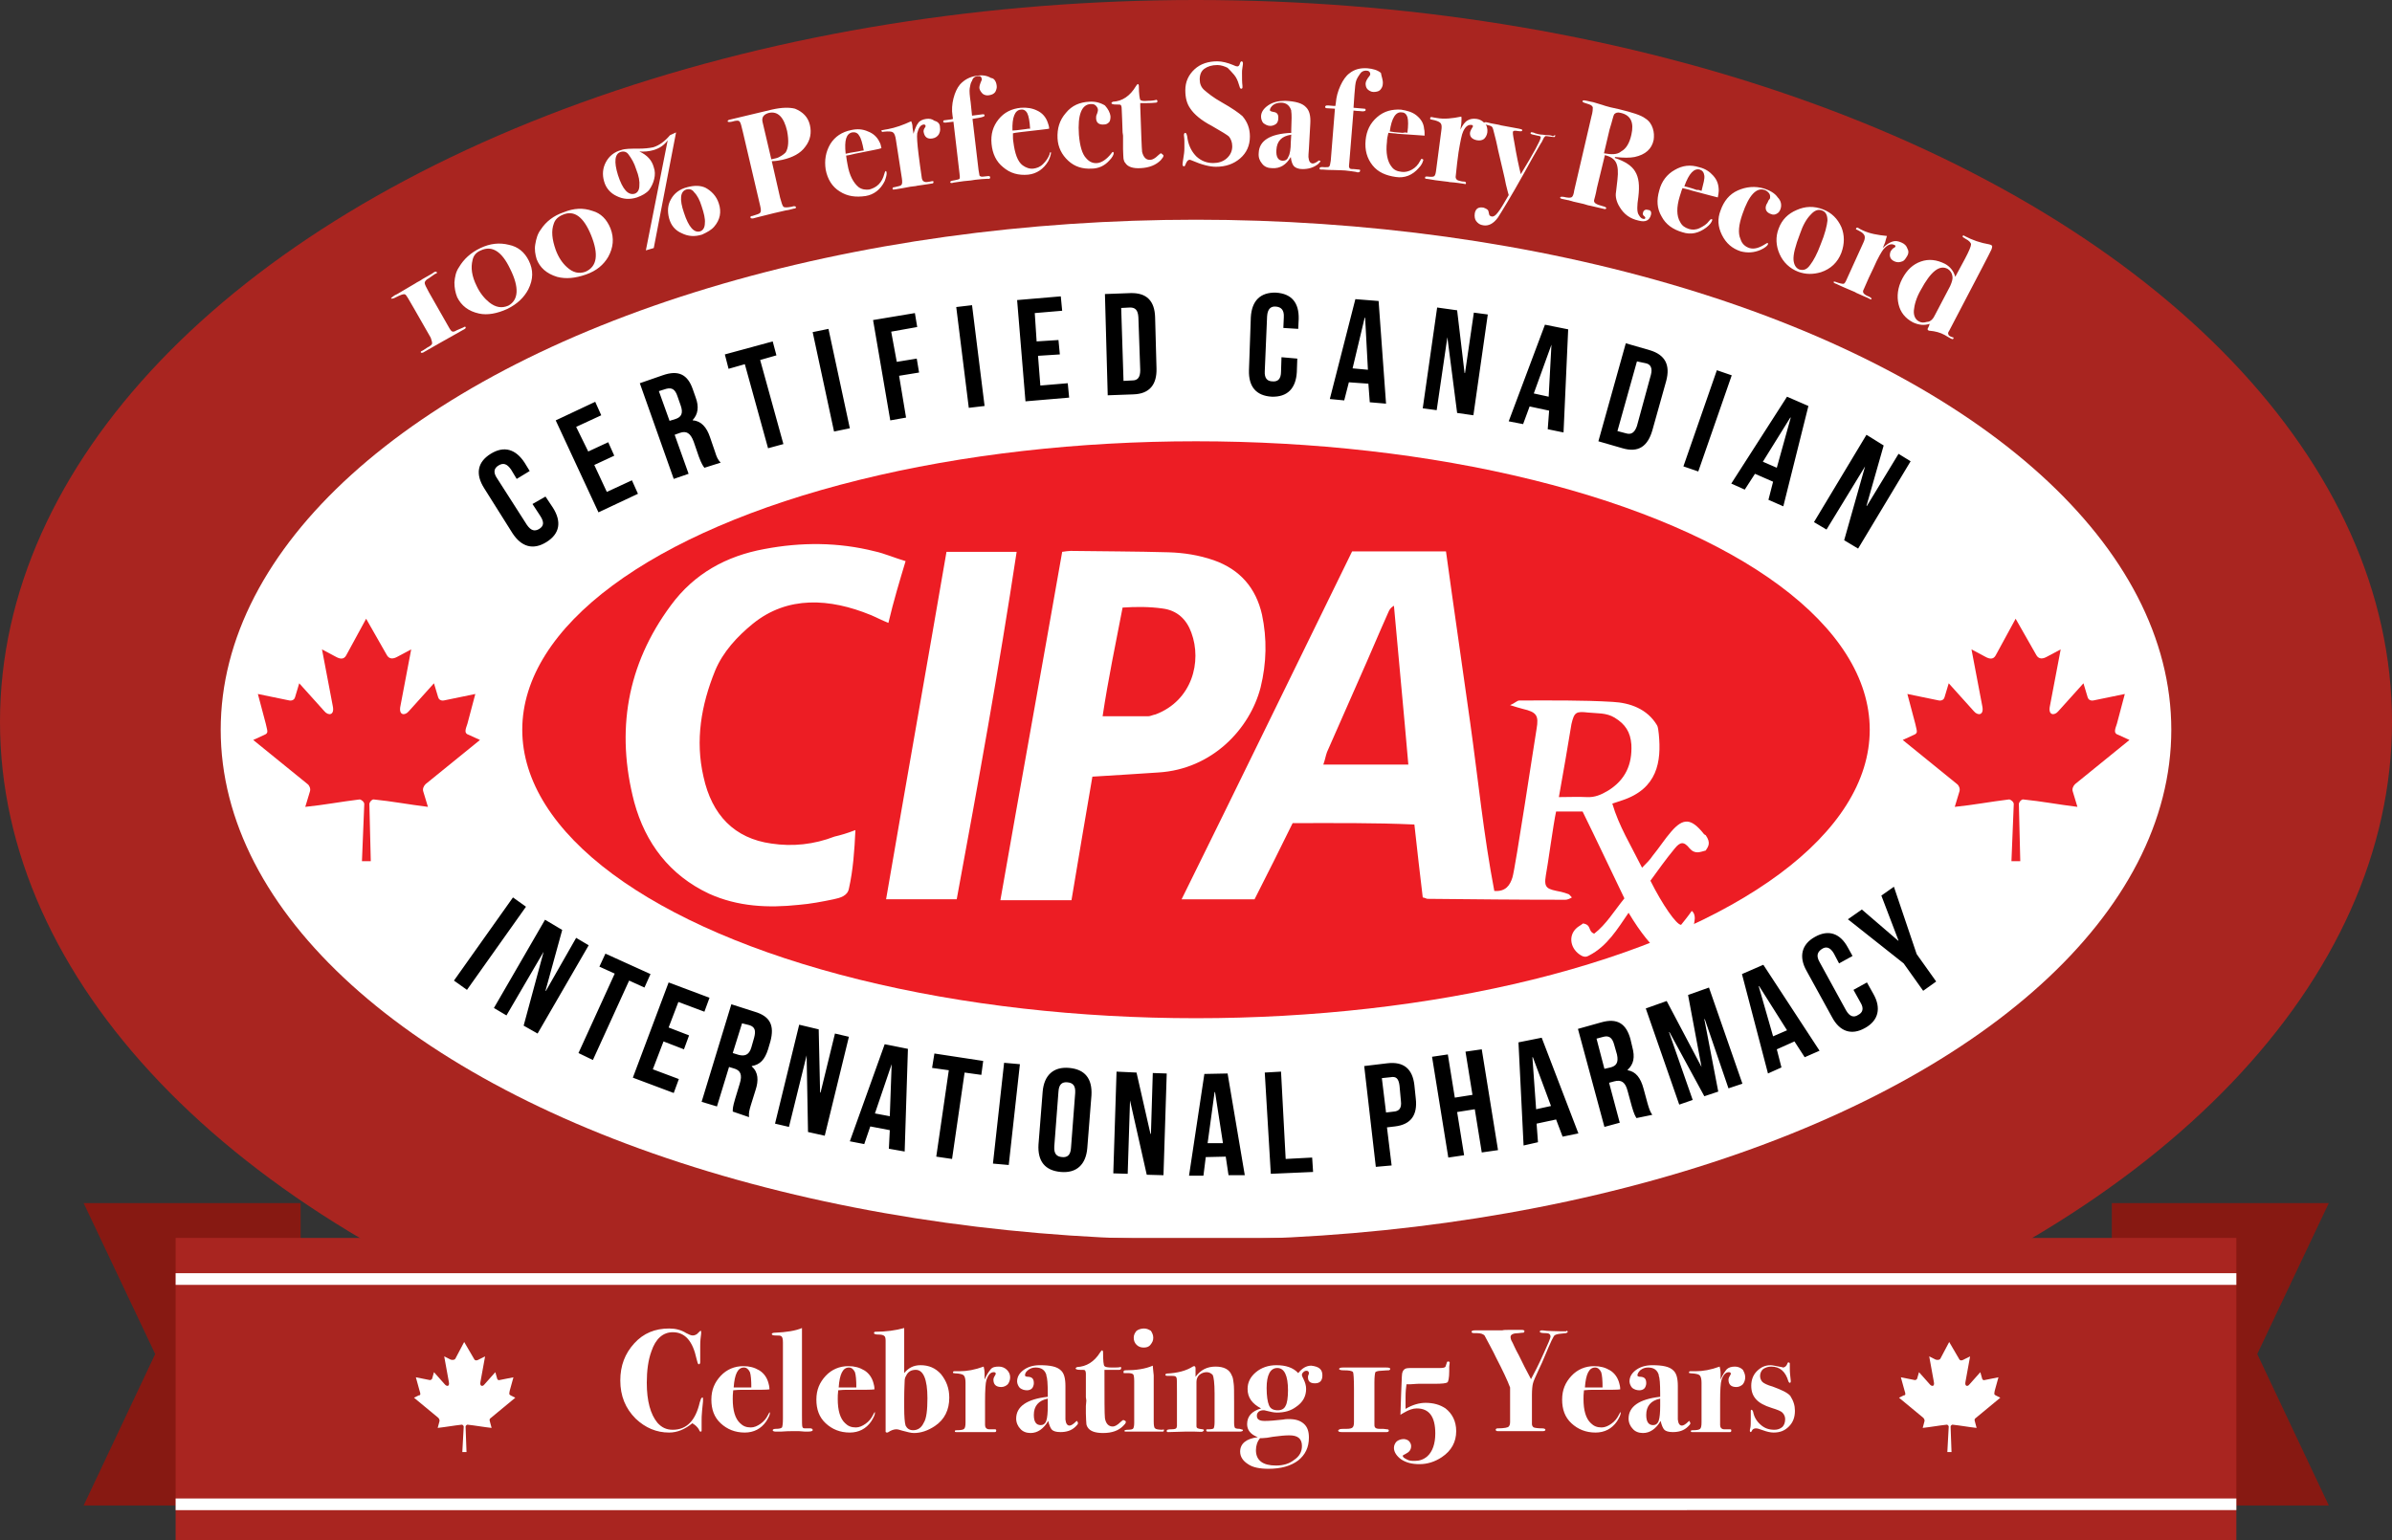
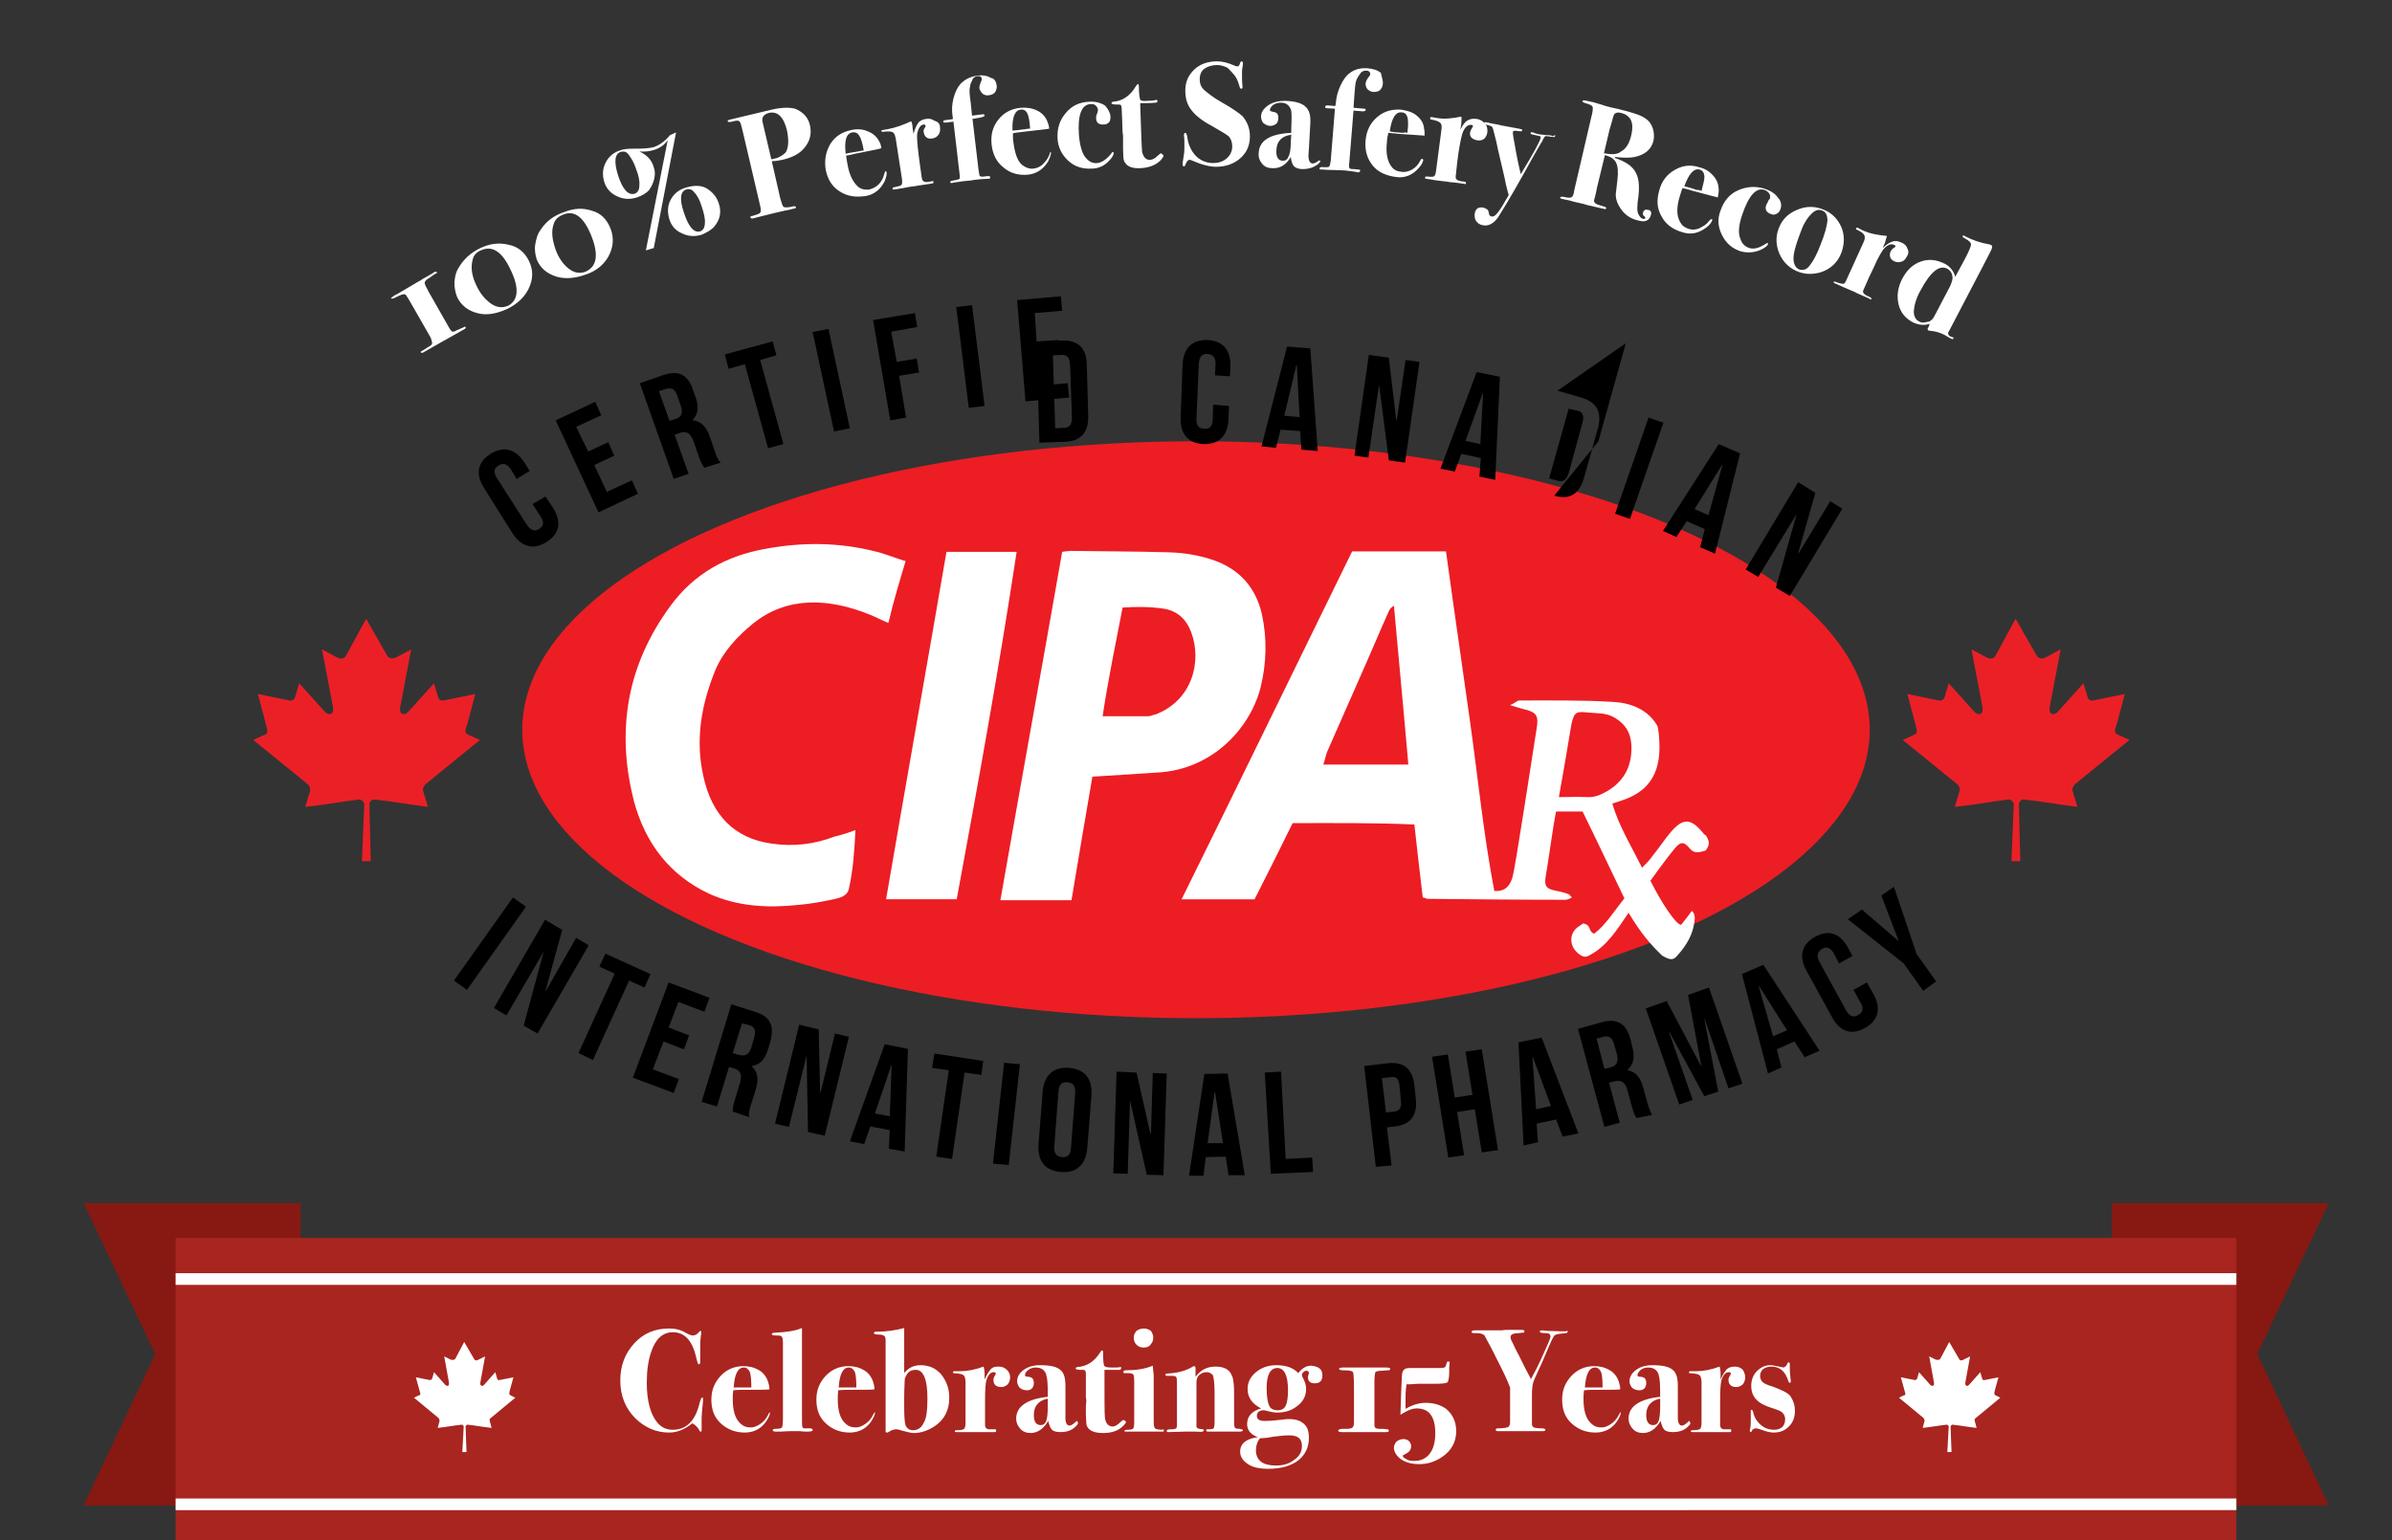
<svg xmlns="http://www.w3.org/2000/svg" id="Layer_1" viewBox="0 0 514.8 331.6">
  <rect x="0" y="0" width="514.8" height="331.6" fill="#333333" stroke="none" />
  <style>.st0{fill:#a92520}.st1{fill:#fff}</style>
-   <ellipse class="st0" cx="257.4" cy="155.4" rx="257.4" ry="155.4" />
-   <ellipse class="st1" cx="257.4" cy="157.1" rx="209.9" ry="109.8" />
  <ellipse cx="257.4" cy="157.1" rx="145" ry="62.1" fill="#ed1d24" />
  <path class="st1" d="M340.3 205.7c-2.3-1.3-2.9-4.2-1-5.9.3-.3.9-.6 1.4-1 1.9.3 1 1.7 2.4 2.2 2.6-2 4.3-4.9 6.5-7.6-3-6.2-5.9-12.4-9-18.7h-5.7c-.6 2.7-1.8 11.7-2.2 13.7-.5 2.9.3 3 3.3 3.6.5.1 1 .3 1.6.5.2.1.3.3.7.7-.5.3-1 .5-1.4.5-9.9 0-19.7-.1-29.7-.2-.2 0-.4-.2-1-.3-.6-5-1.2-10.2-1.8-15.7-8.7-.4-17.3-.3-26.2-.3-2.7 5.5-5.4 10.9-8.2 16.4h-15.7c12.4-25.1 24.5-50 36.7-74.9h20.2c1.7 12.4 3.5 24.6 5.2 36.8 1.7 12.1 2.9 24.3 5.2 36.3 2.5.2 3.4-1.3 3.9-2.9.6-1.8 4.8-29.7 5.2-32 .5-2.9 0-3.6-3-4.3-.7-.2-1.5-.4-2.7-.8 1-.4 1.5-1 2-1 6.7 0 13.4-.1 20.1.3 3.7.2 7.4 1.5 9.5 5 .3.5.3 1.3.4 1.9.6 6-.3 11.8-7.9 14.3l-2.1.7c1.4 4.8 4 9 6.4 13.8 1-1 1.7-1.7 2.3-2.6 1.4-1.7 2.6-3.6 4-5.2 2.6-3 4.3-2.8 6.9.4.1.2.3.3.5.4 1.2 1.7.5 2.5 0 3.3-1.2.3-2.3.9-3.5-.5-1.2-1.5-2-1.4-3.2.1-1.9 2.3-3.6 4.7-5.2 6.9 2.6 5.2 5.6 9.5 6.6 9.5.7-.9 1.4-1.7 2.3-3 .7.5.7 1.6.6 2.1-.3 2.9-1.7 5.3-3.7 7.5-.8 1-1.5 1.1-3.3 0-2.4-2.3-4.5-4.7-7.2-9.2-2.4 3.5-4.6 7.2-8.5 9.2-.5.3-1 .4-1.7 0zm-37.2-41.1c-1-11.6-2.1-22.9-3.1-34.2-.7.4-1 .9-1.2 1.4-2.1 4.7-4.1 9.5-6.2 14.2-2.3 5.3-4.7 10.6-7 15.9-.3.8-.4 1.6-.8 2.7h18.3zm32.4 7c2.3 0 4.2-.1 6 0 1.7.1 3.1-.5 4.6-1.4 3.7-2.3 5.2-5.6 5-9.9-.2-2.7-1.3-4.4-3.6-5.8-1.8-1.1-3.8-.9-5.7-1.1-2.6-.3-3-.1-3.6 2.5-.8 5-1.7 10-2.7 15.7zm-106.9-52.8c.8-.1 1.3-.2 1.8-.2 7 .1 14.1.1 21.1.3 3.3.1 6.5.6 9.7 1.7 5.7 2 9.1 6 10.4 11.7 1.1 5.2 1 10.4-.3 15.7-2.3 8.9-10.4 17.6-22 18.3-4.6.3-9.1.6-14.2.9-1.5 8.7-3 17.6-4.5 26.6h-15.3c4.4-25.1 8.9-49.9 13.3-75zm8.7 35.4h9.8c.5 0 1-.3 1.6-.4 7.9-3 10-11.4 7.7-17.6-1-2.8-3-4.8-6.2-5.2-2.8-.4-5.7-.4-8.6-.2-1.5 7.8-3.1 15.4-4.3 23.4zm-53.2 24.5c-.2 4.4-.5 8.6-1.4 12.6-.3 1.6-1.9 2-3.3 2.3-2.4.5-5 1-7.5 1.2-6.6.7-13.1.4-19.3-2.4-8.5-4-13.7-10.9-16.1-19.7-4-15.3-1.6-29.6 7.9-42.4 5-6.8 11.9-10.6 20.1-12.1 7.9-1.5 15.9-1.5 23.8.5 1.9.4 4.5 1.5 6.6 2.1-1.2 4-2.6 8.6-3.7 13.3-1.5-.6-2.6-1.2-3.8-1.7-8.8-3.6-17.9-4.2-25.4 1.9-3.3 2.7-6.4 6-8.1 10.1-3 7.4-4.3 15-2.5 22.8 1.8 8.3 6.7 13.3 14.6 14.4 4.6.7 9.2.2 13.6-1.5 1.3-.3 2.7-.7 4.5-1.4zm21.8 14.9h-15.2c4.3-25.1 8.7-49.8 13-74.8h15.1c-3.8 25.1-8.3 49.9-12.9 74.8z" id="kCSa7g.tif" />
  <path d="M433.8 133.2l-4.3 7.9c-.5.9-1.3.8-2.2.3l-3-1.6 2.3 12.1c.5 2.2-1 2.2-1.8 1.2l-5.4-6-.9 3c-.1.4-.5.8-1.2.7l-6.8-1.4 1.7 6.4c.3 1.5.7 2-.3 2.4l-2.4 1.1 11.7 9.5c.4.3.7 1 .5 1.6l-1 3.3c4-.4 7.6-1.1 11.7-1.6.3 0 1 .5 1 1l-.5 12.3h1.9l-.3-12.3c0-.4.5-1 .9-1 4 .4 7.6 1.1 11.7 1.6l-1-3.3c-.2-.6.1-1.2.5-1.6l11.7-9.5-2.4-1.1c-1-.3-.8-1-.3-2.4l1.7-6.4-6.8 1.4c-.7.1-1.1-.3-1.2-.7l-.9-3-5.4 6c-.8 1-2.3 1-1.8-1.2l2.3-12.1-3 1.6c-.9.5-1.7.5-2.2-.3l-4.5-7.9zm-355 0l-4.3 7.9c-.5.9-1.3.8-2.2.3l-3-1.6 2.3 12.1c.5 2.2-1 2.2-1.8 1.2l-5.4-6-.9 3c-.1.4-.5.8-1.2.7l-6.8-1.4 1.7 6.4c.3 1.5.7 2-.3 2.4l-2.4 1.1 11.7 9.5c.4.3.7 1 .5 1.6l-1 3.3c4-.4 7.6-1.1 11.7-1.6.3 0 1 .5 1 1l-.5 12.3h1.9l-.3-12.3c0-.4.5-1 .9-1 4 .4 7.6 1.1 11.7 1.6l-1-3.3c-.2-.6.1-1.2.5-1.6l11.7-9.5-2.4-1.1c-1-.3-.8-1-.3-2.4l1.7-6.4-6.8 1.4c-.7.1-1.1-.3-1.2-.7l-.9-3-5.4 6c-.8 1-2.3 1-1.8-1.2l2.3-12.1-3 1.6c-.9.5-1.7.5-2.2-.3l-4.5-7.9z" fill="#eb2027" />
  <path class="st1" d="M94 58.6c.1.1 0 .3-.2.3-.1 0-.5.3-1.5 1-.6.3-.9.7-.9 1 0 .3.3.9.9 2l4.5 7.9c.2.3.3.4.4.5.3.2.6.1 1.1-.2l.7-.3.7-.3c.3-.2.4-.2.5-.1.1.2 0 .3-.3.5l-.2.1-5.5 3.1-2.8 1.6c-.4.3-.7.3-.8.2-.1-.1 0-.3.1-.3.2-.1.6-.3 1.3-.8.6-.3 1-.6 1-.9s-.1-.6-.3-1.2l-3.6-6.3c-1.1-1.9-1.7-3-1.9-3-.3-.2-1 .1-2 .6-.5.3-.9.3-1 .3-.1-.2.2-.3.7-.7l.6-.3 3.9-2.3c.4-.3 1-.5 1.5-.9.5-.3 1.2-.7 2.1-1.2.6-.5.9-.5 1-.3zm19.8-2.5c1 2 1 4-.1 6.2-.9 1.7-2.3 3.1-4.5 4.2-2.2 1-4.3 1.4-6.1 1-2.3-.5-3.8-1.7-4.7-3.5-.4-1-.6-2-.6-3.2.1-1.2.3-2.3 1-3.3 1-1.7 2.5-3.1 4.6-4.1s4.1-1.2 6.1-.7c2 .4 3.4 1.6 4.3 3.4zm-4 1.8c-1.8-3.8-3.9-5.1-6.3-4-1 .4-1.6 1.1-1.8 2.1-.4 1.6-.2 3.4.9 5.6.7 1.5 1.7 2.7 2.7 3.5 1.4 1.1 2.7 1.3 4.1.7 2.2-1.2 2.4-3.9.4-7.9zm21.6-8.7c.8 2.1.6 4.1-.5 6.1-1 1.7-2.5 3-4.8 3.8s-4.3 1-6.2.5c-2.3-.7-3.7-2-4.4-3.8-.3-1-.5-2.1-.3-3.2.2-1.2.5-2.3 1.2-3.2 1.1-1.7 2.8-3 4.9-3.7 2.2-.9 4.2-1 6.2-.3 1.8.5 3.1 1.8 3.9 3.8zm-4.2 1.4c-1.6-3.9-3.6-5.4-6-4.4-1 .4-1.7 1-2 1.9-.6 1.6-.4 3.4.4 5.7.6 1.6 1.4 2.8 2.4 3.7 1.3 1.2 2.6 1.5 4 1 2.5-1.1 2.9-3.7 1.2-7.9zm18.3-22.1l-4.8 24.9-1.7.5 4.7-23.7c-.7 1-1.7 1.7-3 2.1-1 .3-2.2.4-3.1.3 1.7.8 2.7 1.9 3.1 3.4.3.8.3 1.7.1 2.5-.2.9-.6 1.7-1.1 2.4-.6.7-1.5 1.2-2.6 1.6-1.6.5-3 .4-4.4-.3-1.3-.6-2.3-1.7-2.7-3.2-.4-1.4-.3-2.8.4-4.1.7-1.3 1.8-2.2 3.3-2.6.8-.3 2-.3 3.7-.3 1.2 0 2.3-.1 3.2-.3 1.3-.4 2.5-1.3 3.6-2.6l1.3-.6zm-8.6 7.9c-.4-1.3-1-2.3-1.6-3.1-.4-.6-1-.8-1.7-.6-1.3.4-1.5 2.1-.6 5 1 3.1 2.2 4.4 3.6 4 .6-.2 1-.8 1-1.7.1-.9-.1-2.1-.7-3.6zm17.8 7.4c.6 1.8.3 3.5-1 5-.6.7-1.5 1.2-2.6 1.7-1.6.5-3 .4-4.4-.3-1.4-.6-2.3-1.7-2.7-3.2-.4-1.5-.3-2.9.4-4.1.7-1.3 1.9-2.2 3.5-2.6 1.5-.4 2.8-.4 3.9.1 1.3.7 2.4 1.8 2.9 3.4zm-3.7.6c-.4-1.3-.9-2.3-1.6-3-.4-.6-1-.8-1.7-.6-1.3.4-1.5 2.1-.5 5 1 3.1 2.2 4.4 3.5 4 .6-.2 1-.8 1-1.8.1-.9-.2-2.1-.7-3.6zm23.3-17.5c.4 1.7.1 3.3-1 4.7-1 1.4-2.7 2.3-4.9 2.8-.5.1-1.4.3-2.3.3l1.8 7.9c.3 1.1.5 1.7.7 1.9s.8.2 1.8 0c.5-.2.9-.1.9.1s-.1.3-.4.3l-.4.1c-.1 0-.6.2-1.4.3-.9.2-1.7.4-2.6.6l-3.6.9c-.7.2-1 .3-1.2.2-.1 0-.2-.1-.2-.2 0-.2.1-.3.4-.3 1-.3 1.6-.5 1.7-.7.2-.2.2-.7 0-1.5l-3.7-15.8c-.3-1.3-.5-2.1-.7-2.3-.2-.3-.7-.3-1.7 0-.5.1-.9.1-.9-.1s.2-.3.7-.4l8.8-2.1c2.2-.5 3.8-.5 5-.2 1.7.7 2.8 1.8 3.2 3.5zm-4.9 1.3c-.7-3-2-4.3-3.9-3.9-1.1.3-1.6.9-1.4 1.9l1.9 8.1c.9-.2 1.4-.3 1.7-.5.6-.3 1-.6 1.4-1 .6-1 .7-2.5.3-4.6zm21.4 8.9c.1.4-.1 1.1-.4 1.9-.9 1.8-2.3 2.9-4.1 3.2-2.1.3-3.9.1-5.6-1-1.6-1-2.6-2.6-3-4.7-.3-2 0-3.8 1-5.5 1-1.6 2.5-2.6 4.5-3 1.3-.3 2.5-.2 3.6.3 1.1.4 2 1.2 2.5 2.3.2.3.3.8.4 1.3-.4.2-2.3.5-5.7 1.2-.5.1-1.1.3-1.9.4.1.8.2 1.4.3 1.9.4 2.4 1.3 4 2.4 4.9.7.5 1.5.6 2.3.5.7-.2 1.4-.5 2-1.1s1-1.4 1.2-2.2c.1-.4.2-.6.3-.7.1.1.2.1.2.3zm-4.9-4.7c-.3-1.6-.6-2.7-1-3.2-.3-.6-.9-.8-1.5-.7-1.3.3-1.7 1.7-1.4 4.6.4-.1 1.3-.3 2.7-.5.5-.1.9-.2 1.2-.2zm16.4-5c.1.6 0 1.1-.3 1.6-.3.4-.7.7-1.3.8-1.1.2-1.7-.3-1.9-1.3-.1-.3 0-.7.3-1.1.1-.1.1-.2.1-.3 0-.2-.2-.3-.4-.3-.7.1-1.1.7-1.4 1.9-.1.7 0 2.2.3 4.6l.3 2.3.4 2.8c.1.5.4.8 1 .8.3 0 .7-.1 1.2-.2.3 0 .3 0 .3.2s-.1.3-.3.3l-.6.1c-.2 0-1.1.2-2.7.4.1 0-.3.1-1.4.2l-1.6.3-1.2.2c-.2 0-.4.1-.7.1-.3 0-.3 0-.3-.2s.1-.3.4-.3c.9-.2 1.4-.3 1.5-.5.2-.2.2-.7.1-1.4l-1.3-8.4c-.1-.7-.3-1.2-.5-1.4-.3-.3-.7-.3-1.4-.3-.5 0-.9.1-1 .1s-.1-.1-.2-.2.1-.2.3-.2c.2 0 .3-.1.5-.1l.6-.1c1.6-.3 3.3-.9 5-1.7.2.4.3.9.3 1.4l.2 1.3c.3-1 .6-1.8 1-2.3.3-.5 1-.8 1.7-.9s1.3 0 1.8.4c.8.2 1.2.7 1.2 1.4zm12.2-9c.1.5-.1 1-.3 1.4-.3.4-.7.6-1.3.7-.5.1-1 0-1.4-.3-.3-.3-.6-.7-.7-1.1s.1-1 .4-1.7c.1-.1.1-.3.1-.4-.1-.5-.3-.7-1-.6-.5.1-.9.3-1.1 1-.3.4-.4 1-.5 1.6s0 1.6.2 3l.3 2.9 2.3-.3c.3 0 .3 0 .4.2 0 .1 0 .2-.2.3-.2.1-.6.2-1.2.3-.2 0-.5.1-1.2.2l1.3 11c.1.7.2 1 .2 1.2.2.2.4.3 1 .2l.9-.1c.3 0 .4.1.4.3s-.1.3-.3.3h-.5c-.6 0-1.4.1-2.4.2-.4.1-1.3.2-2.5.3-1.3.2-2 .3-2.1.3l-.4.1c-.3 0-.3 0-.4-.2 0-.2.3-.3 1-.4.5-.1.9-.2 1-.3.1-.2.1-.5 0-1.2l-1.3-11.1-1.7.2c-.3 0-.5 0-.5-.2s.1-.3.2-.3c.2 0 .6-.1 1.5-.2l.4-.1-.1-.7c-.2-1.2-.1-2.5.2-3.7.3-1.2.8-2.3 1.4-3 .9-1 2.1-1.7 3.7-1.9 1.2-.2 2.2 0 3 .5.6 0 1.1.7 1.2 1.6z" />
  <path class="st1" d="M226.2 32.8c0 .4-.2 1.1-.6 1.9-1 1.7-2.5 2.7-4.3 2.9-2.1.2-3.9-.3-5.4-1.6-1.5-1.2-2.3-2.9-2.5-5s.3-3.8 1.5-5.3 2.8-2.3 4.8-2.5c1.3-.1 2.5.1 3.5.6 1.1.5 1.9 1.4 2.3 2.6.1.3.3.8.3 1.3-.4.1-2.4.3-5.8.7-.5.1-1.2.1-2 .3 0 .8 0 1.4.1 1.9.3 2.4.9 4.2 2 5 .7.5 1.5.8 2.3.7.7-.1 1.4-.3 2.1-1 .6-.6 1.1-1.3 1.4-2.1 0-.3.1-.5.3-.4 0-.2 0-.2 0 0zm-4.5-5.1c-.1-1.6-.3-2.7-.6-3.3-.3-.6-.8-.9-1.4-.8-1.3.1-1.9 1.7-1.8 4.5.4 0 1.4-.1 2.8-.3.4-.1.7-.1 1-.1zm17.3-2.6c0 .5-.1 1-.3 1.2-.3.3-.6.5-1.1.5-1.1.1-1.7-.4-1.7-1.4 0-.3 0-.5.2-.9.1-.3.2-.6.2-.8 0-.4-.2-.7-.5-1s-.7-.3-1.1-.3c-1.9.1-2.8 2.3-2.5 6.6.2 2.4.7 4.2 1.6 5.1.7.8 1.5 1.1 2.4 1s2-.8 3-2.1c.1-.2.3-.3.3-.3.1 0 .1.1.2.2 0 .4-.3 1-1 1.7-1 1.1-2.3 1.7-3.8 1.7-1.9.1-3.6-.4-5-1.7s-2.2-2.9-2.3-4.8c-.1-2.1.4-3.9 1.8-5.5 1.3-1.6 3-2.3 5-2.4 1.3-.1 2.4.2 3.4.8.7.8 1.1 1.5 1.2 2.4zm11.4 8.4c0 .3-.2.5-.6 1-1 1-2.4 1.6-4.3 1.7-1.7.1-2.8-.3-3.3-1.1-.3-.3-.3-.6-.4-.9 0-.3-.1-1-.1-2.1V29.2l-.1-.7-.1-2.9-.1-2.3c0-.3-.1-.6-.2-.7s-.4-.1-1-.1-1-.1-1-.3c0-.1.1-.2.3-.3 2-.1 3.7-1.2 5-3.4.2-.3.3-.4.4-.4s.2.2.2.4c0 1.8.2 2.8.3 3 .2.2.7.3 1.6.2.9 0 1.5-.1 1.8-.2h.1c.1 0 .1.1.2.2 0 .3-.1.4-.4.4-.9.1-1.8.1-2.9.1h-.4v.7c.2 5.7.3 8.9.4 9.8.3 1.2.9 1.8 1.8 1.7.4 0 1-.3 1.7-1 .3-.3.5-.4.6-.4.5.4.5.4.5.5zm18.6-4.1c0 1.9-.7 3.5-2.1 4.7s-3.1 1.8-5.2 1.8c-1.3 0-3-.4-5.3-1.4-.2-.1-.3-.1-.4-.1-.3 0-.6.3-.9 1.1-.1.3-.2.3-.3.3-.2 0-.3-.2-.3-.4s.1-.8.2-1.5c.1-.6.2-1.2.2-2v-1.5c0-.7-.1-1.1-.1-1.3 0-.3.1-.5.3-.5.2 0 .4.4.5 1.4.3 1.6 1 2.8 1.9 3.7 1.1 1 2.3 1.4 3.6 1.4 1.1 0 2.1-.3 2.9-1s1.2-1.6 1.2-2.6c0-.9-.3-1.6-.7-2.1-.3-.3-1.6-1.1-3.7-2.3-2.3-1.2-3.8-2.5-4.6-3.7-.8-1.1-1.1-2.4-1.1-4 0-1.8.7-3.3 2-4.5s3-1.7 4.9-1.7c1 0 2.2.3 3.4.8.4.2.7.3.9.3.3 0 .5-.3.6-.8.1-.2.2-.3.3-.3.2 0 .3.2.3.4 0 .1 0 .4-.1.9s-.1.9-.1 1.2c0 1.1 0 2 .1 2.8v.3c0 .2-.1.3-.3.3-.2 0-.3-.3-.5-1s-.5-1.4-1-2-1-1.1-1.4-1.5c-.6-.3-1.4-.6-2.2-.6-1.2 0-2.1.3-2.8.8-.7.5-1 1.3-1 2.3 0 .9.3 1.7 1 2.3s1.9 1.6 3.7 2.6c2.3 1.3 3.7 2.3 4.5 3 1.1 1.3 1.6 2.7 1.6 4.4zm15.2 5.2c0 .2-.2.4-.5.7-1 .8-2.1 1.1-3.4 1.1-.9 0-1.5-.3-1.8-.6s-.6-1-.7-2c-1 1.7-2.3 2.5-4 2.4-.9 0-1.7-.3-2.2-1-.5-.6-.8-1.3-.7-2.3.1-2.6 2.4-4.1 7-4.3v-.7c.1-2.1.1-3.4 0-3.9v-.2c-.3-1-1-1.7-2.2-1.7-.7 0-1.3.2-1.7.5s-.7.8-.7 1.1c0 .2.3.3.8.4.8.1 1.1.6 1 1.5 0 .4-.2.9-.5 1.1s-.7.4-1.2.4c-.6 0-1.1-.3-1.5-.6-.3-.3-.5-.9-.5-1.4 0-.9.5-1.7 1.5-2.4s2.2-1 3.7-1c2.2.1 3.7.5 4.5 1.4.7.7 1 1.8.9 3.5l-.3 5.4c-.1 1-.1 1.7-.1 1.8.1.9.3 1.3.9 1.4.3 0 .8-.2 1.4-.7 0 .2.1.1.3.1 0-.1 0-.1 0 0zm-6.4-4l.1-1.6c-2.1.3-3.1 1.4-3.2 3.3-.1 1.5.4 2.3 1.4 2.3.6 0 1-.3 1.2-.9.3-.5.5-1.6.5-3.1z" />
  <path class="st1" d="M297.6 18.1c0 .5-.3 1-.6 1.3s-.9.4-1.4.4-1-.3-1.3-.6c-.3-.3-.4-.8-.4-1.2 0-.4.3-1 .8-1.6.1-.1.2-.3.2-.4 0-.5-.3-.8-.9-.8-.5 0-1 .2-1.3.7-.3.4-.6.9-.8 1.4s-.3 1.6-.4 3l-.2 2.9 2.3.2c.3 0 .3.1.3.3 0 .1-.1.2-.2.2-.2.1-.6.1-1.2 0-.2 0-.5 0-1.2-.1l-.9 11.1c-.1.7-.1 1.1 0 1.2.1.3.4.3 1 .3l1 .1c.3 0 .4.1.3.3 0 .2-.2.3-.4.3-.1 0-.3 0-.5-.1-.6-.1-1.4-.2-2.3-.3-.4 0-1.3-.1-2.6-.1s-2-.1-2.2-.1h-.4c-.3 0-.3-.1-.3-.3s.3-.3 1.1-.2c.6 0 .9 0 1-.2.1-.1.2-.5.3-1.2l.9-11.2-1.7-.1c-.3 0-.4-.1-.4-.3s.1-.2.3-.3c.2 0 .6 0 1.5.1h.4l.1-.7c.1-1.2.4-2.4 1-3.7.5-1.1 1.2-2.1 1.9-2.6 1.1-.9 2.4-1.2 3.9-1.1 1.2.1 2.2.4 2.9 1 .1.8.5 1.5.4 2.4z" />
  <path class="st1" d="M306.3 34.5c-.1.4-.3 1-1 1.7-1.3 1.5-3 2.2-4.9 1.9-2.1-.3-3.8-1-5-2.5s-1.7-3.3-1.5-5.4 1-3.7 2.5-5 3.2-1.7 5.1-1.6c1.3.2 2.4.5 3.3 1.2 1 .8 1.6 1.7 1.7 3 .1.3.1.9.1 1.4-.5 0-2.4-.2-5.8-.4-.5-.1-1.2-.1-2-.2-.2.8-.3 1.4-.3 1.9-.3 2.4.1 4.3 1 5.4.5.7 1.2 1 2.2 1.1.7.1 1.5-.1 2.2-.5s1.3-1 1.7-1.8c.2-.3.3-.6.4-.5.3.1.4.2.3.3zm-3.4-5.9c.2-1.6.2-2.7 0-3.4-.2-.6-.6-1-1.2-1-1.3-.2-2.2 1.2-2.6 4.1.4.1 1.4.2 2.8.3.4-.1.8-.1 1 0zm17.2-.1c-.1.6-.3 1-.7 1.4-.4.3-.9.4-1.5.3-1.1-.2-1.7-.8-1.5-1.8.1-.3.3-.7.5-1 .1-.1.1-.2.1-.2 0-.2-.1-.3-.3-.3-.7-.1-1.3.3-1.8 1.4-.3.6-.6 2.1-1 4.5l-.3 2.3-.3 2.8c-.1.5.2.9.7 1 .3.1.7.2 1.2.2.3.1.3.2.3.3 0 .2-.1.3-.3.2l-.6-.1c-.2 0-1.1-.2-2.7-.3.1 0-.3-.1-1.4-.2l-1.6-.2-1.2-.2c-.2 0-.4-.1-.7-.1s-.3-.1-.3-.3.2-.2.4-.2c.9.1 1.4.1 1.6-.1.2-.2.3-.6.4-1.4l1.1-8.4c.1-.7.1-1.2-.1-1.5-.2-.3-.6-.5-1.3-.7-.5-.1-.9-.2-.9-.2-.1 0-.1-.1-.1-.3 0-.1.1-.2.3-.2s.3.1.5.1l.6.1c1.6.3 3.4.1 5.3-.3.1.4 0 1 0 1.5l-.2 1.3c.5-1 1-1.7 1.6-2 .5-.3 1.1-.4 1.9-.3.7.1 1.2.4 1.7.9.5.4.7 1.3.6 2z" />
  <path class="st1" d="M334.7 29.2c0 .2-.1.3-.2.3s-.3 0-.9-.1c-.5-.1-.9-.1-1-.1l-.3.3-.5 1c-.3.4-.8 1.4-1.7 2.9-.1.1-.7 1.3-2 3.6-3 5.4-5 8.6-5.7 9.7-1 1.4-2.1 1.9-3.2 1.7-.7-.1-1.1-.4-1.5-.9-.3-.4-.4-1-.3-1.7.2-1 .8-1.4 1.9-1.2.3.1.7.3.9.5.1.1.2.4.3 1 .1.3.3.3.5.4.4.1.9-.2 1.4-.9.5-.6 1.2-1.8 2.3-3.7-.1-.3-.3-1.1-.6-2.3-.3-1.7-.9-3.9-1.5-6.6-.2-.7-.4-2.1-1-4.3-.2-.8-.3-1.3-.5-1.5s-.6-.3-1.4-.5c-.3 0-.3-.2-.3-.3 0-.2.2-.2.4-.2l.5.1c.3.1.8.2 1.4.3.6.1 1.1.2 1.4.3l3.8.7c.1 0 .3.1.4.1.3 0 .3.2.3.3 0 .2-.3.2-1 .1-.6-.1-1-.1-1 .3 0 .2 0 .5.1 1 .1.6.2 1 .2 1.1.5 3 1 5.3 1.4 6.9 2.8-4.6 4.2-7.2 4.3-7.9 0-.3-.2-.3-.7-.4-1-.2-1.5-.3-1.5-.5s.2-.3.4-.2c.2 0 .4.1.6.2.3.1 1 .3 1.7.3.1 0 .4.1 1 .1.5 0 .9.1 1 .2h.2c.4-.3.5-.2.4-.1zm20.6 17.1c-.3 1.1-1.1 1.6-2.6 1.2-1.9-.4-3.2-1.4-4.1-2.9-.7-1.1-1-2.3-.8-3.3l.3-2.6c.2-1.7.1-2.9-.3-3.7-.4-.8-1.2-1.3-2.4-1.6l-1.7 7c-.3 1.7-.6 2.5-.6 2.6-.1.3 0 .6.3.8s.8.4 1.6.6c.5.1.7.3.7.4s-.2.3-.4.2l-3-.7-.5-.1c-.3-.1-.7-.2-1-.3l-2.2-.5c-.2-.1-.4-.1-.7-.2-.3-.1-.3-.1-.4-.1l-1.4-.3c-.3-.1-.4-.2-.3-.3 0-.2.5-.2 1.3 0 .7.1 1.1.1 1.3-.2.1-.1.3-.5.4-1.3l3.7-15.9c.3-1 .3-1.7.3-1.9s-.1-.3-.3-.5c-.3-.2-.7-.3-1.3-.5-.4-.1-.7-.3-.6-.4 0-.2.2-.2.3-.2s.7.1 1.5.3l.5.1c.3.1.7.2 1 .3l1 .3.6.2c.3.1.8.2 1.1.3l1.8.4c2.9.7 4.8 1.3 5.7 2 .8.5 1.3 1.2 1.6 2.1s.3 1.7.2 2.5c-.4 2-1.8 3.2-4.1 3.7-1 .2-2.4.2-4.2 0l-.1.2c2.2.7 3.7 1.7 4.4 2.9.8 1.3 1 3 .7 5.5-.3 1.9-.3 3.1 0 3.7.3.5.5.9 1 1 .3.1.5 0 .5-.2 0-.1-.1-.3-.3-.4-.2-.2-.3-.4-.2-.7.1-.5.5-.8 1.1-.6.5 0 .8.4.6 1.1zM351.1 29c.6-2.6-.1-4.2-2.3-4.7-.7-.2-1.1 0-1.4.3-.2.3-.4 1.4-1 3.3l-1.2 5.1c1.6.3 2.9.3 3.7-.4 1.1-.6 1.8-1.8 2.2-3.6zm17.4 18.4c-.1.4-.5 1-1.3 1.6-1.6 1.2-3.3 1.6-5.1 1-2.1-.6-3.6-1.7-4.5-3.4-1-1.7-1.1-3.5-.5-5.6.5-2 1.7-3.5 3.3-4.4 1.7-1 3.4-1.2 5.3-.6 1.3.3 2.3 1 3 1.8.9 1 1.2 2 1.2 3.3 0 .3-.1.9-.2 1.4-.5-.1-2.3-.6-5.7-1.5-.5-.2-1.1-.3-1.9-.5-.3.7-.4 1.3-.6 1.8-.7 2.3-.7 4.2.1 5.5.4.8 1 1.2 1.9 1.5.7.2 1.5.2 2.3-.2s1.5-.8 2-1.5c.3-.3.4-.5.5-.4.2 0 .3.1.2.2zm-2.3-6.3c.4-1.6.7-2.6.6-3.3-.1-.7-.4-1.1-1-1.3-1.2-.3-2.3.8-3.3 3.6.4.1 1.3.3 2.7.8.3-.1.7.1 1 .2zm17 3.9c-.2.5-.4.8-.8 1-.3.2-.8.3-1.2.1-1-.3-1.4-1-1.1-1.9.1-.3.3-.5.4-.8s.3-.5.4-.6c.1-.3.1-.8-.1-1.1-.2-.3-.5-.6-1-.8-1.8-.6-3.4 1.1-4.8 5.2-.8 2.3-1 4.1-.4 5.4.3 1 1 1.6 1.9 1.9 1 .3 2.1 0 3.5-.9.2-.1.3-.2.4-.2s.1.1.1.3c-.1.3-.7.8-1.6 1.2-1.4.6-2.8.7-4.3.3-1.8-.6-3.1-1.7-4-3.5s-1-3.5-.3-5.3c.7-2 1.9-3.5 3.7-4.3s3.7-1 5.7-.4c1.2.4 2.3 1 2.9 1.9.7.7.9 1.6.6 2.5zm13.1 9.4c-.8 2.1-2.3 3.5-4.4 4.2-1.7.5-3.3.5-4.9-.1-1.8-.7-3.2-2-4-3.8s-.9-3.7-.2-5.5c.7-1.9 2-3.2 3.9-4 1.8-.8 3.7-.9 5.7-.1 1.8.7 3.1 2 3.9 3.8.7 1.7.7 3.6 0 5.5zm-4.5-1.7c1-2.4 1.4-4.2 1.5-5.2 0-1.1-.3-1.9-1.2-2.2-.8-.3-1.6 0-2.4.9-.9.9-1.7 2.3-2.3 4.1-1 2.6-1.5 4.5-1.4 5.7.1 1 .5 1.7 1.2 2 1 .3 1.7 0 2.4-1 .7-.9 1.5-2.4 2.2-4.3zm18.6 2.5c-.3.5-.6 1-1.1 1.1-.5.2-1 .2-1.5 0-1-.4-1.3-1.2-.9-2.2.2-.3.4-.6.8-.8.1-.1.2-.1.2-.2.1-.2 0-.3-.3-.4-.6-.3-1.4 0-2.2.9-.4.5-1.2 1.8-2.2 4.1l-1 2.1-1.1 2.5c-.3.5-.1.9.4 1.2.3.2.7.3 1 .5.2.1.3.3.3.3-.1.2-.2.2-.3.1l-.6-.3c-.2-.1-1-.4-2.5-1.1.1 0-.3-.2-1.3-.6l-1.4-.6-1.1-.5c-.2-.1-.4-.2-.7-.3-.2-.1-.3-.2-.3-.3.1-.1.3-.1.5 0 .8.3 1.3.4 1.6.4s.5-.4.8-1.1l3.5-7.7c.3-.6.4-1.1.3-1.5-.1-.3-.4-.7-1-1-.5-.3-.8-.4-.8-.4-.1-.1-.1-.1 0-.3.1-.1.2-.1.3-.1.2.1.3.2.5.3l.6.3c1.5.7 3.2 1 5.2 1.2-.1.4-.3.9-.4 1.4l-.5 1.2c.8-.8 1.5-1.2 2.1-1.4s1.2-.1 1.9.2 1.1.7 1.3 1.3c.3.5.3 1.1-.1 1.7zm10 17.7c-.1.2-.3.1-.7-.1l-1.2-.7c-.9-.5-2-.8-3.2-.9-.2 0-.2 0-.3-.1-.2-.1-.2-.3 0-.6.1-.2.2-.4.3-.8-1.1.4-2.3.3-3.6-.3-1.7-.9-2.7-2.2-3.1-3.9-.4-1.7-.2-3.6.8-5.5s2.3-3.1 4-3.7c1.7-.6 3.4-.4 5.2.5 1.1.6 1.9 1.6 2.2 2.8l2.1-3.9c.9-1.7 1.3-2.7 1.3-3.1 0-.3-.4-.8-1.2-1.2-.5-.3-.7-.4-.6-.6.1-.1.2-.2.4 0 1.7.9 3.5 1.5 5.3 1.8.3.1.4.1.5.2.2.1.2.3 0 .9l-.7 1.4-1.4 2.7-7 13.4c-.2.3-.3.5-.2.7 0 .3.3.5.9.7.2 0 .3.1.2.3zm-3.9-5.2l3.2-6.1c.4-.9.6-1.6.5-2.1-.1-.7-.4-1.2-1-1.6-1.8-1-3.7.6-5.8 4.5-1 1.7-1.4 3.3-1.5 4.4s.3 2 1.1 2.4c.5.3 1 .3 1.7.1.8 0 1.4-.7 1.8-1.6z" />
-   <path d="M117.4 106.9l1.6 2.4c1.9 3 1.5 5.6-1.4 7.4s-5.4 1-7.3-1.9l-6.1-9.7c-1.9-3-1.5-5.6 1.4-7.4s5.4-1 7.3 1.9l1.1 1.8-2.8 1.7-1.2-2c-.9-1.3-1.7-1.5-2.7-.9s-1.2 1.5-.3 2.8l6.4 10c.9 1.3 1.7 1.4 2.6.9 1-.6 1.2-1.4.3-2.8l-1.7-2.6 2.8-1.6zm9.2-9.7l4.3-2 1.3 2.9-4.3 2 2.7 5.8 5.4-2.5 1.3 2.9-8.5 4-9.2-19.8 8.5-4 1.3 2.9-5.4 2.5 2.6 5.3zm25 3.5c-.3-.4-.6-.8-1.2-2.4l-1.1-3.2c-.7-1.9-1.6-2.4-3-1.9l-1.1.4 3 8.4-3.2 1.1-7.3-20.6 4.9-1.7c3.4-1.2 5.4-.2 6.5 3l.6 1.7c.8 2.1.5 3.7-.6 4.9v.1c1.8.1 3 1.5 3.7 3.6l1.1 3.2c.3 1 .6 1.7 1.2 2.3l-3.5 1.1zm-9.8-16.5l2.3 6.4 1.3-.4c1.2-.4 1.7-1.2 1.1-2.9l-.7-2c-.5-1.5-1.2-1.9-2.4-1.6l-1.6.5zm14.2-7.9l10.3-2.8.8 3-3.5 1 5 18.1-3.3.9-5-18.1-3.5 1-.8-3.1zm18.9-4.8l3.4-.7 4.6 21.4-3.4.7-4.6-21.4zm18.1 6.4l4.3-.7.5 3-4.3.7 1.5 9-3.4.6-3.7-21.6 9-1.5.5 3-5.6 1 1.2 6.5zm12.8-11.8l3.4-.4 2.7 21.7-3.4.4-2.7-21.7zm17.3 7.4l4.7-.3.3 3.1-4.7.3.5 6.4 5.9-.5.3 3.1-9.4.8-1.8-21.8 9.4-.8.3 3.1-5.9.5.4 6.1zm14.7-10.2l5.5-.2c3.5-.1 5.2 1.7 5.3 5.2l.3 11c.1 3.5-1.5 5.5-5 5.6l-5.5.2-.6-21.8zm3.5 3l.5 15.7 1.9-.1c1.1 0 1.7-.6 1.7-2.2l-.4-11.4c-.1-1.6-.7-2.1-1.8-2.1l-1.9.1zm37.9 10.9l-.1 2.9c-.2 3.5-2 5.4-5.4 5.3-3.4-.2-5-2.2-4.9-5.7l.4-11.4c.2-3.5 2-5.4 5.4-5.3 3.4.2 5 2.2 4.9 5.7l-.1 2.1-3.2-.2.1-2.3c.1-1.6-.6-2.2-1.7-2.3-1.1-.1-1.8.5-1.9 2.1l-.5 11.8c-.1 1.6.6 2.2 1.7 2.2 1.1.1 1.8-.5 1.8-2.1l.1-3.1 3.4.3zm19.1 9.7l-3.5-.3-.3-4-4.2-.3-1 3.9-3.1-.3 5.5-21.5 5 .4 1.6 22.1zm-7.2-7.6l3.3.3-.6-11.2h-.1l-2.6 10.9zm20.4-6.7l-2.3 15.7-3-.4 3.1-21.7 4.3.6 1.6 13.5h.1l1.9-13 3 .4-3.1 21.7-3.5-.5-2.1-16.3zm25 20.5l-3.4-.7.3-4-4.2-.9-1.4 3.8-3.1-.6 7.8-20.8 5 1-1 22.2zm-6.4-8.4l3.2.7.6-11.2-3.8 10.5zm19.8-10.8l5.2 1.5c3.3 1 4.4 3.2 3.5 6.6l-3 10.7c-1 3.4-3 4.8-6.4 3.8L344 95l5.9-21.1zm2.4 3.9l-4.2 15 1.9.5c1 .3 1.8-.1 2.3-1.6l3-11c.4-1.5-.1-2.3-1.1-2.5l-1.9-.4zm17.2 1.9l3.2 1.1-7.2 20.7-3.2-1.1 7.2-20.7zm14.3 29.3l-3.2-1.4 1-3.9-3.9-1.7-2.2 3.4-2.9-1.3 12-18.7 4.6 2-5.4 21.6zm-4.4-9.6l3 1.3 3-10.8h-.1l-5.9 9.5zm22 1l-8.3 13.6-2.7-1.6 11.3-18.8 3.7 2.3-3.7 13h.1l6.8-11.2 2.6 1.6-11.3 18.8-3-1.8 4.5-15.9zM110.4 193.2l2.8 2-12.7 17.9-2.8-2 12.7-17.9zm6.6 11.7l-8 13.7-2.7-1.6 11-19 3.7 2.2-3.6 13.1h.1l6.5-11.4 2.7 1.6-11 19-3-1.7 4.3-15.9zm13.3.4l9.7 4.4-1.3 2.9-3.3-1.5-7.8 17.1-3.1-1.5 7.8-17.1-3.3-1.5 1.3-2.8zm13.6 15.9l4.4 1.7-1.1 3-4.4-1.7-2.3 6 5.6 2.1-1.1 3-8.8-3.3 7.7-20.5 8.8 3.3-1.1 3-5.6-2.1-2.1 5.5zm13.8 18.1c0-.6 0-1 .5-2.7l1-3.3c.6-1.9.2-2.9-1.3-3.3l-1-.3-2.6 8.5-3.3-1 6.4-21 5 1.6c3.4 1 4.3 3 3.4 6.4l-.5 1.7c-.7 2.2-1.7 3.3-3.5 3.6v.1c1.4 1.2 1.5 3 .8 5.1l-1 3.2c-.3 1-.5 1.7-.4 2.6l-3.5-1.2zm2-19l-2 6.4 1.3.4c1.2.3 2.2.1 2.7-1.6l.6-2.1c.4-1.5.2-2.3-1-2.7l-1.6-.4zm13.9 6.9l-3.8 15.4-3-.7 5.2-21.3 4.2 1 .3 13.6h.1l3.1-12.7 3 .7-5.2 21.3-3.6-.8-.3-16.5zm21.1 20.7l-3.4-.6.2-4-4.2-.8-1.3 3.8-3.1-.6 7.5-20.9 5 1-.7 22.1zm-6.4-8.2l3.2.6.4-11.2-3.6 10.6zm12.8-12.9l10.5 1.6-.4 3-3.6-.5-2.7 18.6-3.4-.5 2.7-18.6-3.6-.5.5-3.1zm15 2l3.4.3-2.4 21.7-3.4-.3 2.4-21.7zm8.3 6.2c.3-3.5 2.3-5.4 5.7-5.1 3.4.3 5 2.3 4.8 5.9l-.9 11.4c-.3 3.5-2.3 5.4-5.7 5.1-3.4-.3-5-2.3-4.8-5.9l.9-11.4zm2.5 11.8c-.1 1.6.5 2.2 1.7 2.3 1.1.1 1.8-.4 1.9-2l.9-11.8c.1-1.6-.5-2.2-1.7-2.3-1.1-.1-1.8.4-1.9 2l-.9 11.8zm16.3-9.9l-.5 15.8-3.1-.1.7-21.9 4.3.2 3 13.2h.1l.4-13.1 3 .1-.7 21.9-3.6-.1-3.6-16zm24.7 16.1h-3.5l-.6-4-4.3.1-.5 4h-3.1l3.3-21.9 5-.1 3.7 21.9zm-8-6.9h3.3l-1.7-11h-.1l-1.5 11zm12.3-15.2l3.5-.2 1 18.8 5.7-.3.2 3.1-9.1.4-1.3-21.8zm32.2 2.7l.3 2.9c.4 3.5-1 5.6-4.5 6l-1.7.2 1 8.2-3.4.3-2.5-21.7 5-.6c3.5-.4 5.4 1.2 5.8 4.7zm-7-1.5l.9 7.4 1.7-.2c1.1-.1 1.7-.7 1.5-2.3l-.3-3.3c-.2-1.6-.8-2-1.9-1.8l-1.9.2zm17.7 16.6l-3.4.5-3.5-21.7 3.4-.5 1.5 9.3 3.8-.6-1.5-9.3 3.5-.5 3.5 21.7-3.5.5-1.5-9.3-3.8.6 1.5 9.3zm24.6-4.7l-3.4.7-1.4-3.7-4.2.9.3 4-3.1.7-1.1-22.2 5-1 7.9 20.6zm-9.1-5.2l3.2-.7-3.9-10.5h-.1l.8 11.2zm21.6 1.9c-.3-.5-.5-.8-1-2.5l-.9-3.3c-.5-2-1.4-2.5-2.9-2.1l-1.1.3 2.3 8.6-3.3.9-5.7-21.1 5-1.4c3.5-1 5.4.3 6.3 3.6l.4 1.7c.6 2.2.3 3.7-1 4.9v.1c1.8.3 2.8 1.7 3.4 3.9l.9 3.3c.3 1 .5 1.7 1 2.4l-3.4.7zm-8.6-17.1l1.7 6.5 1.3-.3c1.2-.3 1.8-1 1.4-2.8l-.6-2.1c-.4-1.5-1.1-2-2.3-1.7l-1.5.4zm22.6 6.1l-2.9-15.5 4.5-1.6 7.2 20.7-3 1-5.1-14.9h-.1l3 15.6-3 1-7.5-13.8h-.1l5.1 14.6-2.9 1-7.2-20.7 4.5-1.6 7.5 14.2zm25.4-3.5l-3.2 1.4-2.2-3.4-3.8 1.7 1 3.9-2.9 1.3-5.6-21.4 4.6-2 12.1 18.5zm-10-3.1l3-1.3-6-9.5h-.1l3.1 10.8zm20.2-11.6l1.4 2.5c1.7 3 1.1 5.7-1.8 7.3-3 1.7-5.5.7-7.1-2.3l-5.5-10c-1.7-3-1.1-5.7 1.8-7.3 3-1.7 5.5-.7 7.1 2.3l1 1.8-2.9 1.6-1.1-2.1c-.8-1.4-1.7-1.6-2.6-1s-1.3 1.4-.5 2.8l5.7 10.4c.8 1.4 1.7 1.6 2.6 1 1-.5 1.3-1.4.5-2.7l-1.5-2.7 2.9-1.6zm7.9-4.1l-12-9.5 3-2.1 7.8 6.7h.1l-3.7-9.7 2.7-1.9 4.9 14.5 4.2 5.9-2.8 2-4.2-5.9z" />
+   <path d="M117.4 106.9l1.6 2.4c1.9 3 1.5 5.6-1.4 7.4s-5.4 1-7.3-1.9l-6.1-9.7c-1.9-3-1.5-5.6 1.4-7.4s5.4-1 7.3 1.9l1.1 1.8-2.8 1.7-1.2-2c-.9-1.3-1.7-1.5-2.7-.9s-1.2 1.5-.3 2.8l6.4 10c.9 1.3 1.7 1.4 2.6.9 1-.6 1.2-1.4.3-2.8l-1.7-2.6 2.8-1.6zm9.2-9.7l4.3-2 1.3 2.9-4.3 2 2.7 5.8 5.4-2.5 1.3 2.9-8.5 4-9.2-19.8 8.5-4 1.3 2.9-5.4 2.5 2.6 5.3zm25 3.5c-.3-.4-.6-.8-1.2-2.4l-1.1-3.2c-.7-1.9-1.6-2.4-3-1.9l-1.1.4 3 8.4-3.2 1.1-7.3-20.6 4.9-1.7c3.4-1.2 5.4-.2 6.5 3l.6 1.7c.8 2.1.5 3.7-.6 4.9v.1c1.8.1 3 1.5 3.7 3.6l1.1 3.2c.3 1 .6 1.7 1.2 2.3l-3.5 1.1zm-9.8-16.5l2.3 6.4 1.3-.4c1.2-.4 1.7-1.2 1.1-2.9l-.7-2c-.5-1.5-1.2-1.9-2.4-1.6l-1.6.5zm14.2-7.9l10.3-2.8.8 3-3.5 1 5 18.1-3.3.9-5-18.1-3.5 1-.8-3.1zm18.9-4.8l3.4-.7 4.6 21.4-3.4.7-4.6-21.4zm18.1 6.4l4.3-.7.5 3-4.3.7 1.5 9-3.4.6-3.7-21.6 9-1.5.5 3-5.6 1 1.2 6.5zm12.8-11.8l3.4-.4 2.7 21.7-3.4.4-2.7-21.7zm17.3 7.4l4.7-.3.3 3.1-4.7.3.5 6.4 5.9-.5.3 3.1-9.4.8-1.8-21.8 9.4-.8.3 3.1-5.9.5.4 6.1zl5.5-.2c3.5-.1 5.2 1.7 5.3 5.2l.3 11c.1 3.5-1.5 5.5-5 5.6l-5.5.2-.6-21.8zm3.5 3l.5 15.7 1.9-.1c1.1 0 1.7-.6 1.7-2.2l-.4-11.4c-.1-1.6-.7-2.1-1.8-2.1l-1.9.1zm37.9 10.9l-.1 2.9c-.2 3.5-2 5.4-5.4 5.3-3.4-.2-5-2.2-4.9-5.7l.4-11.4c.2-3.5 2-5.4 5.4-5.3 3.4.2 5 2.2 4.9 5.7l-.1 2.1-3.2-.2.1-2.3c.1-1.6-.6-2.2-1.7-2.3-1.1-.1-1.8.5-1.9 2.1l-.5 11.8c-.1 1.6.6 2.2 1.7 2.2 1.1.1 1.8-.5 1.8-2.1l.1-3.1 3.4.3zm19.1 9.7l-3.5-.3-.3-4-4.2-.3-1 3.9-3.1-.3 5.5-21.5 5 .4 1.6 22.1zm-7.2-7.6l3.3.3-.6-11.2h-.1l-2.6 10.9zm20.4-6.7l-2.3 15.7-3-.4 3.1-21.7 4.3.6 1.6 13.5h.1l1.9-13 3 .4-3.1 21.7-3.5-.5-2.1-16.3zm25 20.5l-3.4-.7.3-4-4.2-.9-1.4 3.8-3.1-.6 7.8-20.8 5 1-1 22.2zm-6.4-8.4l3.2.7.6-11.2-3.8 10.5zm19.8-10.8l5.2 1.5c3.3 1 4.4 3.2 3.5 6.6l-3 10.7c-1 3.4-3 4.8-6.4 3.8L344 95l5.9-21.1zm2.4 3.9l-4.2 15 1.9.5c1 .3 1.8-.1 2.3-1.6l3-11c.4-1.5-.1-2.3-1.1-2.5l-1.9-.4zm17.2 1.9l3.2 1.1-7.2 20.7-3.2-1.1 7.2-20.7zm14.3 29.3l-3.2-1.4 1-3.9-3.9-1.7-2.2 3.4-2.9-1.3 12-18.7 4.6 2-5.4 21.6zm-4.4-9.6l3 1.3 3-10.8h-.1l-5.9 9.5zm22 1l-8.3 13.6-2.7-1.6 11.3-18.8 3.7 2.3-3.7 13h.1l6.8-11.2 2.6 1.6-11.3 18.8-3-1.8 4.5-15.9zM110.4 193.2l2.8 2-12.7 17.9-2.8-2 12.7-17.9zm6.6 11.7l-8 13.7-2.7-1.6 11-19 3.7 2.2-3.6 13.1h.1l6.5-11.4 2.7 1.6-11 19-3-1.7 4.3-15.9zm13.3.4l9.7 4.4-1.3 2.9-3.3-1.5-7.8 17.1-3.1-1.5 7.8-17.1-3.3-1.5 1.3-2.8zm13.6 15.9l4.4 1.7-1.1 3-4.4-1.7-2.3 6 5.6 2.1-1.1 3-8.8-3.3 7.7-20.5 8.8 3.3-1.1 3-5.6-2.1-2.1 5.5zm13.8 18.1c0-.6 0-1 .5-2.7l1-3.3c.6-1.9.2-2.9-1.3-3.3l-1-.3-2.6 8.5-3.3-1 6.4-21 5 1.6c3.4 1 4.3 3 3.4 6.4l-.5 1.7c-.7 2.2-1.7 3.3-3.5 3.6v.1c1.4 1.2 1.5 3 .8 5.1l-1 3.2c-.3 1-.5 1.7-.4 2.6l-3.5-1.2zm2-19l-2 6.4 1.3.4c1.2.3 2.2.1 2.7-1.6l.6-2.1c.4-1.5.2-2.3-1-2.7l-1.6-.4zm13.9 6.9l-3.8 15.4-3-.7 5.2-21.3 4.2 1 .3 13.6h.1l3.1-12.7 3 .7-5.2 21.3-3.6-.8-.3-16.5zm21.1 20.7l-3.4-.6.2-4-4.2-.8-1.3 3.8-3.1-.6 7.5-20.9 5 1-.7 22.1zm-6.4-8.2l3.2.6.4-11.2-3.6 10.6zm12.8-12.9l10.5 1.6-.4 3-3.6-.5-2.7 18.6-3.4-.5 2.7-18.6-3.6-.5.5-3.1zm15 2l3.4.3-2.4 21.7-3.4-.3 2.4-21.7zm8.3 6.2c.3-3.5 2.3-5.4 5.7-5.1 3.4.3 5 2.3 4.8 5.9l-.9 11.4c-.3 3.5-2.3 5.4-5.7 5.1-3.4-.3-5-2.3-4.8-5.9l.9-11.4zm2.5 11.8c-.1 1.6.5 2.2 1.7 2.3 1.1.1 1.8-.4 1.9-2l.9-11.8c.1-1.6-.5-2.2-1.7-2.3-1.1-.1-1.8.4-1.9 2l-.9 11.8zm16.3-9.9l-.5 15.8-3.1-.1.7-21.9 4.3.2 3 13.2h.1l.4-13.1 3 .1-.7 21.9-3.6-.1-3.6-16zm24.7 16.1h-3.5l-.6-4-4.3.1-.5 4h-3.1l3.3-21.9 5-.1 3.7 21.9zm-8-6.9h3.3l-1.7-11h-.1l-1.5 11zm12.3-15.2l3.5-.2 1 18.8 5.7-.3.2 3.1-9.1.4-1.3-21.8zm32.2 2.7l.3 2.9c.4 3.5-1 5.6-4.5 6l-1.7.2 1 8.2-3.4.3-2.5-21.7 5-.6c3.5-.4 5.4 1.2 5.8 4.7zm-7-1.5l.9 7.4 1.7-.2c1.1-.1 1.7-.7 1.5-2.3l-.3-3.3c-.2-1.6-.8-2-1.9-1.8l-1.9.2zm17.7 16.6l-3.4.5-3.5-21.7 3.4-.5 1.5 9.3 3.8-.6-1.5-9.3 3.5-.5 3.5 21.7-3.5.5-1.5-9.3-3.8.6 1.5 9.3zm24.6-4.7l-3.4.7-1.4-3.7-4.2.9.3 4-3.1.7-1.1-22.2 5-1 7.9 20.6zm-9.1-5.2l3.2-.7-3.9-10.5h-.1l.8 11.2zm21.6 1.9c-.3-.5-.5-.8-1-2.5l-.9-3.3c-.5-2-1.4-2.5-2.9-2.1l-1.1.3 2.3 8.6-3.3.9-5.7-21.1 5-1.4c3.5-1 5.4.3 6.3 3.6l.4 1.7c.6 2.2.3 3.7-1 4.9v.1c1.8.3 2.8 1.7 3.4 3.9l.9 3.3c.3 1 .5 1.7 1 2.4l-3.4.7zm-8.6-17.1l1.7 6.5 1.3-.3c1.2-.3 1.8-1 1.4-2.8l-.6-2.1c-.4-1.5-1.1-2-2.3-1.7l-1.5.4zm22.6 6.1l-2.9-15.5 4.5-1.6 7.2 20.7-3 1-5.1-14.9h-.1l3 15.6-3 1-7.5-13.8h-.1l5.1 14.6-2.9 1-7.2-20.7 4.5-1.6 7.5 14.2zm25.4-3.5l-3.2 1.4-2.2-3.4-3.8 1.7 1 3.9-2.9 1.3-5.6-21.4 4.6-2 12.1 18.5zm-10-3.1l3-1.3-6-9.5h-.1l3.1 10.8zm20.2-11.6l1.4 2.5c1.7 3 1.1 5.7-1.8 7.3-3 1.7-5.5.7-7.1-2.3l-5.5-10c-1.7-3-1.1-5.7 1.8-7.3 3-1.7 5.5-.7 7.1 2.3l1 1.8-2.9 1.6-1.1-2.1c-.8-1.4-1.7-1.6-2.6-1s-1.3 1.4-.5 2.8l5.7 10.4c.8 1.4 1.7 1.6 2.6 1 1-.5 1.3-1.4.5-2.7l-1.5-2.7 2.9-1.6zm7.9-4.1l-12-9.5 3-2.1 7.8 6.7h.1l-3.7-9.7 2.7-1.9 4.9 14.5 4.2 5.9-2.8 2-4.2-5.9z" />
  <path d="M18 324.1h46.7V259H18l15.4 32.5zm483.2 0h-46.7V259h46.7l-15.4 32.5z" fill="#871912" />
  <path class="st0" d="M37.8 266.5h443.5v65.1H37.8z" />
  <path class="st1" d="M37.8 274.1h443.5v2.5H37.8zm0 48.5h443.5v2.5H37.8zM151.3 301.2v.5c0 .1-.1.8-.2 2-.1 1-.1 1.7-.1 2.1v2.1c0 .3-.1.3-.2.3s-.3-.1-.3-.3c-.4-.8-1-1.2-1.5-1.5-1.6 1.3-3.2 2-5 2-2.7 0-5.1-1-7.2-3-2.2-2.2-3.3-4.9-3.3-8.2 0-3.2 1-5.8 3-8s4.5-3.2 7.5-3.2c1.4 0 2.6.3 3.7 1 .6.3 1 .5 1.4.5s.9-.2 1.2-.6c.3-.3.4-.4.5-.4s.1.1.1.3v.3c-.1.7-.2 1.6-.2 2.6v3.5c0 .3-.1.5-.3.5-.2 0-.3-.4-.5-1.2-.8-3.7-2.4-5.7-5.1-5.7-2.1 0-3.7 1.4-4.6 4.1-.7 1.9-1 4.2-1 6.8 0 3.9.8 6.8 2.3 8.6.9 1 1.9 1.5 3.3 1.5 3 0 4.9-2 5.8-5.9.2-.6.3-1 .5-1 .1-.2.2 0 .2.3zm14.4 3c0 .4-.3 1-.8 1.8-1.1 1.6-2.7 2.4-4.6 2.4-2.1 0-3.8-.7-5.2-2-1.4-1.3-2-3-2-5.1 0-2.1.7-3.7 2-5.1 1.3-1.4 3-2.1 4.9-2.1 1.3 0 2.4.3 3.4.9 1 .6 1.7 1.6 2 2.8.1.3.2.8.2 1.3-.5.1-2.4.1-5.8.1-.5 0-1.2 0-2 .1-.1.8-.1 1.4-.1 1.9 0 2.4.5 4.2 1.6 5.2.6.6 1.3.9 2.3.9.7 0 1.4-.3 2.1-.8s1.2-1.1 1.6-1.9c.2-.4.3-.6.4-.6-.1.1 0 .1 0 .2zm-4-5.5c0-1.6-.1-2.7-.3-3.3-.3-.6-.7-1-1.3-1-1.3 0-2 1.4-2.2 4.3h3.8zm13.2 9.2c0 .2-.4.3-1.2.3-.2 0-.8 0-1.7-.1h-1.5c-.4 0-1.3 0-2.5.1h-1c-.4 0-.7-.1-.7-.3 0-.2.3-.3.7-.3.7 0 1.1-.1 1.3-.3.1-.2.2-.8.2-1.9V289c0-.7-.1-1.1-.3-1.3-.2-.2-.6-.2-1.3-.2-.5 0-.8-.1-.8-.3 0-.2.3-.3.8-.3 2.3-.1 4.3-.4 5.7-1v18.8c0 1.4 0 2.3.1 2.5.1.3.3.3.8.3h1c.4.1.4.2.4.4zm13.4-3.7c0 .4-.3 1-.8 1.8-1.1 1.6-2.7 2.4-4.6 2.4-2.1 0-3.8-.7-5.2-2-1.4-1.3-2-3-2-5.1 0-2.1.7-3.7 2-5.1 1.3-1.4 3-2.1 4.9-2.1 1.3 0 2.4.3 3.4.9 1 .6 1.7 1.6 2 2.8.1.3.2.8.2 1.3-.5.1-2.4.1-5.8.1-.5 0-1.2 0-2 .1-.1.8-.1 1.4-.1 1.9 0 2.4.5 4.2 1.6 5.2.6.6 1.3.9 2.3.9.7 0 1.4-.3 2.1-.8s1.2-1.1 1.6-1.9c.2-.4.3-.6.4-.6v.2zm-4-5.5c0-1.6-.1-2.7-.3-3.3-.3-.6-.7-1-1.3-1-1.3 0-2 1.4-2.2 4.3h3.8zm20 2.2c0 2.6-1 4.7-3.1 6.1-1.5 1-3 1.5-4.5 1.5-.6 0-1.4-.2-2.5-.5-.6-.2-1-.3-1.3-.3-.5 0-1.1.2-1.7.6-.1.1-.3.1-.3.1-.2 0-.3-.1-.3-.2v-19.6c0-.5-.1-.9-.3-1-.2-.2-.6-.3-1.3-.3-.5 0-.9-.1-.9-.3 0-.2.1-.3.3-.3 2.3 0 4.4-.3 6.2-.8v9.7c.9-1.1 2-1.7 3.5-1.7 1.8 0 3.2.6 4.4 1.9 1.2 1.5 1.8 3.1 1.8 5.1zm-4.7.1c0-4.1-.9-6.1-2.5-6.1-1 0-1.7.4-2.1 1.3-.2.3-.3.7-.3 1.1 0 .4-.1 1.7-.1 3.8v1.9c0 2 .1 3.2.3 3.9.3.6.8 1 1.6 1 1 0 1.8-.5 2.3-1.6.6-.9.8-2.8.8-5.3zm17.8-4.5c0 .6-.2 1.1-.5 1.5-.3.3-.8.6-1.4.6-1.1 0-1.7-.5-1.7-1.6 0-.3.2-.7.4-1 .1-.1.1-.2.1-.3 0-.2-.2-.3-.4-.3-.7 0-1.2.5-1.6 1.7-.2.6-.3 2.2-.3 4.6v5.1c0 .5.3.9.9.9h1.2c.3 0 .3.1.3.3s-.1.3-.3.3h-8.3c-.3 0-.3-.1-.3-.2 0-.2.2-.2.4-.2.9 0 1.4-.1 1.6-.3.2-.2.3-.6.3-1.4v-8.5c0-.7-.1-1.2-.3-1.5-.2-.3-.6-.4-1.3-.5-.5 0-.9-.1-1-.1s-.1-.1-.1-.2.1-.2.3-.2h1.1c1.6 0 3.3-.3 5.2-1 .1.4.2.9.2 1.5v1.3c.4-1 .9-1.7 1.3-2.2s1-.6 1.8-.6c.7 0 1.3.3 1.7.7s.7.9.7 1.6zm14.6 9.9c0 .2-.2.4-.5.7-.9.9-2 1.2-3.3 1.2-.9 0-1.5-.2-1.8-.5s-.6-1-.8-1.9c-1 1.7-2.3 2.6-3.8 2.6-.9 0-1.7-.3-2.2-.9-.5-.5-.9-1.3-.9-2.2 0-2.6 2.3-4.2 6.8-4.7v-.7c0-2.1-.1-3.4-.3-3.8v-.2c-.3-1-1-1.6-2.3-1.6-.7 0-1.2.2-1.7.6-.5.4-.6.8-.6 1.1 0 .2.3.3.8.3.8.1 1.1.5 1.1 1.4 0 .4-.2.9-.4 1.1-.3.3-.7.4-1.1.4-.6 0-1.1-.2-1.5-.5-.3-.3-.6-.9-.6-1.4 0-.9.4-1.7 1.3-2.4s2.1-1.1 3.6-1.1c2.2 0 3.7.3 4.5 1.1.7.6 1 1.7 1 3.4v7.2c.1.9.4 1.3.9 1.3.3 0 .8-.3 1.3-.8.1-.1.2-.2.3-.2.2.3.2.4.2.5zm-6.5-3.7v-1.6c-2 .4-3 1.6-3 3.5 0 1.5.5 2.2 1.5 2.2.5 0 1-.3 1.2-1 .2-.6.3-1.7.3-3.1zm16.8 3.4c0 .3-.2.5-.6.9-1 1-2.4 1.5-4.3 1.5-1.7 0-2.8-.4-3.3-1.2-.2-.3-.3-.6-.3-.9s-.1-1-.1-2.1v-1.6c0-.4.1-.8.1-1.2l-.1-.7v-5.1c0-.3-.1-.6-.2-.7-.1-.1-.4-.1-1-.1s-1-.1-1-.3c0-.1.1-.2.3-.3 2-.1 3.7-1.1 5-3.2.2-.3.3-.4.4-.4s.2.2.2.4c0 1.8.1 2.8.3 3 .2.2.7.3 1.6.3s1.5 0 1.8-.1h.1c.1 0 .1.1.1.2 0 .3-.2.4-.4.4h-3.2v.7c0 5.6 0 8.8.1 9.7.2 1.2.8 1.8 1.7 1.8.4 0 1-.3 1.7-1 .3-.3.5-.4.6-.4.5.2.5.3.5.4z" />
  <path class="st1" d="M250.5 307.9c0 .2-.1.3-.3.3h-7.9c-.3 0-.3-.1-.3-.2s.3-.2.7-.2c.7 0 1.1-.1 1.2-.3.1-.2.2-.5.2-1.2v-9c0-.8-.1-1.3-.2-1.4-.2-.2-.5-.3-1.2-.3h-.8c-.1 0-.1-.1-.1-.3s.2-.3.4-.3c2.3 0 4.3-.3 5.9-1 0 .3.1 1 .2 2.1v9.9c0 .9.1 1.4.3 1.5.2.2.7.3 1.7.3 0-.2.2-.1.2.1zm-2.3-19.9c0 .6-.2 1-.6 1.5s-.9.6-1.5.6-1.1-.2-1.5-.6c-.4-.4-.6-.9-.6-1.5s.2-1 .6-1.5c.4-.3 1-.5 1.6-.5s1 .2 1.5.5c.3.5.5.9.5 1.5zm19.3 19.9c0 .2-.3.3-.8.3H260c-.3 0-.4-.1-.4-.3 0-.2.1-.2.3-.2h.3c.5 0 .9-.1 1-.2.1-.2.2-.6.2-1.4V300c0-2.3-.2-3.6-.4-4-.3-.3-.7-.6-1.3-.6-.6 0-1.1.2-1.6.6-.4.4-.6.9-.6 1.5v9.5c0 .3.1.4.3.5.2.1.4.1 1 .2.2 0 .3.1.3.2s-.1.2-.3.3-.7 0-1.6 0h-2.3c-1.1 0-2.3.1-3.5.1-.3 0-.3-.1-.3-.3s.3-.3 1-.3c.6 0 1-.1 1.1-.3l.1-.4v-7.3c0-2 0-3-.1-3.1-.1-.3-.3-.4-.9-.4h-1c-.3 0-.5-.1-.5-.2 0-.2.1-.2.3-.3 2.3-.1 4.2-.6 5.6-1.5.2-.1.3-.1.3-.1.2 0 .3.2.3.5v1.8c1.1-1.5 2.5-2.2 4.3-2.2s3 .6 3.5 1.9c.3.5.3 1.1.4 1.7.1.6.1 2 .1 4v4.5c0 .6.1 1 .2 1.1.1.1.4.2 1 .2.5.2.7.1.7.3z" />
  <path class="st1" d="M284.6 296.1c0 1.1-.5 1.7-1.6 1.7-1 0-1.5-.4-1.5-1.3 0-.2 0-.3.1-.5s.1-.3.1-.4c0-.3-.2-.5-.5-.5s-.5.1-.7.3c-.3.3-.3.4-.3.7 0 .1.1.3.3.7.4.8.6 1.5.6 2.2 0 1.6-.7 2.9-2.2 3.9-1.1.8-2.4 1.2-4.1 1.2-.7 0-1.5-.2-2.3-.4-.3-.1-.4-.1-.6-.1-.4 0-.7.1-1 .3-.3.3-.4.5-.4.9 0 .8.6 1.1 1.7 1.1.9 0 2.3-.1 4-.3.4-.1.9-.1 1.2-.1 1.4 0 2.4.3 3.2 1s1.1 1.7 1.1 3c0 2.1-.8 3.7-2.3 4.9-1.6 1.2-3.7 1.8-6.4 1.8-1.9 0-3.4-.3-4.4-1-1.1-.7-1.7-1.6-1.7-2.7 0-1.7 1.3-2.8 3.8-3.1-1.6-.6-2.3-1.6-2.3-2.8 0-1.7 1-2.8 3-3.4-1.9-1-2.9-2.3-2.9-4.2 0-1.4.6-2.6 1.8-3.6s2.7-1.5 4.4-1.5c2 0 3.6.5 4.7 1.7.8-1 1.7-1.6 2.8-1.6 1.7.2 2.4.8 2.4 2.1zm-4.4 15.2c0-1.6-.9-2.3-2.7-2.3-.9 0-2 .1-3.5.3-1 .2-1.8.3-2.3.3h-.5c-.6.7-.9 1.6-.9 2.6 0 2.2 1.5 3.3 4.3 3.3 1.6 0 2.9-.4 3.9-1.2 1.2-.8 1.7-1.8 1.7-3zm-3-12c0-3.2-.8-4.8-2.3-4.8s-2.3 1.5-2.3 4.3c0 1.7.2 3 .5 3.7.3.8 1 1.1 1.9 1.1.8 0 1.4-.3 1.7-1 .3-.5.5-1.7.5-3.3zm22-4.6c0 .2-.1.2-.3.3-.1 0-.6 0-1.7.1-.7 0-1.1.2-1.2.3-.1.3-.2 1-.2 2.2v9c0 .3 0 .5.1.6.1.3.5.4 1 .4h.8l.8.1c.3 0 .4.1.4.3s-.2.3-.5.3h-9.6c-.5 0-.8-.1-.8-.3 0-.1.1-.2.3-.3s.7-.1 1.5-.1c.7 0 1.1-.1 1.3-.3s.3-.5.3-1.2V299c0-2.2-.1-3.4-.2-3.6-.2-.3-.9-.4-2-.4-.6 0-1-.1-1-.3 0-.2.3-.3.9-.3h9.2c.7 0 .9.1.9.3zm14.2 13.4c0 2.3-1 4.2-3.1 5.6-1.5 1-3.1 1.5-4.8 1.5-1.6 0-2.8-.3-3.9-1-1-.7-1.6-1.6-1.6-2.5 0-.5.2-1 .6-1.4.4-.3.9-.5 1.5-.5.4 0 .9.2 1.1.4.3.3.5.7.5 1.1 0 .8-.4 1.3-1.2 1.7-.4.2-.6.3-.6.4 0 .3.3.5.9.8.5.3 1.1.3 1.7.3 1 0 1.9-.3 2.7-1 1.1-1 1.7-2.7 1.7-4.9 0-3.6-1.3-5.4-4-5.4-.8 0-1.7.3-2.7.9-.3.2-.6.3-.8.5.1-3.4.2-6.1.3-8.2 0-1 .3-1.6.9-1.8.3-.1 1-.1 2.1-.1h5.3c.6 0 1-.1 1.1-.3l.3-.9c0-.1.1-.2.3-.2s.3.1.3.3c0-.2 0 .1-.1.8v1c0 1.4-.2 2.3-.4 2.4-.3.2-1.1.3-2.8.3h-3.4c.1 0-.5 0-1.7.1h-.9c-.1.7-.2 1.6-.2 2.7v2.6c1.5-.9 3-1.3 4.3-1.3 1.7 0 3.1.4 4.3 1.2 1.4 1.1 2.3 2.7 2.3 4.9zm24-21.4c0 .2-.2.2-.4.3-1.2.1-2 .2-2.3.4-.3 0-1 1.6-2.3 4.7-.3.7-.7 1.7-1.3 2.9-.7 1.5-1.1 2.4-1.2 2.9-.1.4-.2 1.3-.2 2.4v6.3c0 .3.2.6.4.7.3.1.9.2 1.8.2.4 0 .7.1.7.3s-.2.3-.6.3h-9.6c-.3 0-.5-.1-.5-.3 0-.2.2-.3.4-.3 1.5 0 2.3-.2 2.4-.4.2-.2.3-.5.3-1v-7.4c-.6-1.6-1.6-3.7-3-6.4-.6-1.3-1.5-2.9-2.5-4.8-.3-.3-.8-.5-1.6-.5h-.6c-.4 0-.6-.1-.6-.3s.3-.3.7-.3h5.9c.3-.1.9-.1 1.4-.1h2.8c.4 0 .6.1.6.3 0 .1-.1.2-.2.3-.1 0-.4 0-1.1.1-1.1 0-1.7.3-1.7.8 0 .3.1.7.3 1s.6 1.4 1.5 3c.7 1.5 1.6 3.2 2.6 5.1.6-1.1 1.6-3 2.8-5.7.9-2 1.4-3.1 1.4-3.5 0-.4-.3-.7-.9-.7-1 0-1.4-.1-1.4-.3 0-.3.2-.3.6-.3l.9.1c.6 0 1.6.1 3 .1h1.2c0-.2.3-.1.3.1zm11.4 17.5c0 .4-.3 1-.8 1.8-1.1 1.6-2.7 2.4-4.6 2.4-2.1 0-3.8-.7-5.2-2s-2-3-2-5.1c0-2.1.7-3.7 2-5.1 1.3-1.4 3-2.1 4.9-2.1 1.3 0 2.4.3 3.4.9 1 .6 1.7 1.6 2 2.8.1.3.2.8.2 1.3-.5.1-2.4.1-5.8.1-.5 0-1.2 0-2 .1-.1.8-.1 1.4-.1 1.9 0 2.4.5 4.2 1.6 5.2.6.6 1.3.9 2.3.9.7 0 1.4-.3 2.1-.8.7-.5 1.2-1.1 1.6-1.9.2-.4.3-.6.4-.6v.2zm-3.9-5.5c0-1.6-.1-2.7-.3-3.3-.3-.6-.7-1-1.3-1-1.3 0-2 1.4-2.2 4.3h3.8zm18.9 7.7c0 .2-.2.4-.5.7-.9.9-2 1.2-3.3 1.2-.9 0-1.5-.2-1.8-.5s-.6-1-.8-1.9c-1 1.7-2.3 2.6-3.8 2.6-.9 0-1.7-.3-2.2-.9-.5-.5-.9-1.3-.9-2.2 0-2.6 2.3-4.2 6.8-4.7v-.7c0-2.1-.1-3.4-.3-3.8v-.2c-.3-1-1-1.6-2.3-1.6-.7 0-1.2.2-1.7.6-.4.4-.6.8-.6 1.1 0 .2.3.3.8.3.8.1 1.1.5 1.1 1.4 0 .4-.2.9-.4 1.1-.3.3-.7.4-1.1.4-.6 0-1.1-.2-1.5-.5-.3-.3-.6-.9-.6-1.4 0-.9.4-1.7 1.3-2.4s2.1-1.1 3.6-1.1c2.2 0 3.7.3 4.5 1.1.7.6 1 1.7 1 3.4v7.2c.1.9.4 1.3.9 1.3.3 0 .8-.3 1.3-.8.1-.1.2-.2.3-.2.1.3.2.4.2.5zm-6.5-3.7v-1.6c-2 .4-3 1.6-3 3.5 0 1.5.5 2.2 1.5 2.2.5 0 1-.3 1.2-1 .2-.6.3-1.7.3-3.1zm18.3-6.2c0 .6-.2 1.1-.5 1.5-.3.3-.8.6-1.4.6-1.1 0-1.7-.5-1.7-1.6 0-.3.2-.7.4-1 .1-.1.1-.2.1-.3 0-.2-.2-.3-.4-.3-.7 0-1.2.5-1.6 1.7-.2.6-.3 2.2-.3 4.6v5.1c0 .5.3.9.9.9h1.2c.3 0 .3.1.3.3s-.1.3-.3.3h-8.1c-.3 0-.3-.1-.3-.2 0-.2.2-.2.4-.2.9 0 1.4-.1 1.6-.3.2-.2.3-.6.3-1.4v-8.5c0-.7-.1-1.2-.3-1.5s-.6-.4-1.3-.5c-.5 0-.9-.1-1-.1s-.1-.1-.1-.2.1-.2.3-.2h1.1c1.6 0 3.3-.3 5.2-1 .1.4.2.9.2 1.5v1.3c.4-1 .9-1.7 1.3-2.2.4-.4 1-.6 1.8-.6.7 0 1.3.3 1.7.7.2.4.5.9.5 1.6zm10.7 7.2c0 1.4-.4 2.5-1.3 3.4-.9.9-1.9 1.3-3.3 1.3-.7 0-1.5-.2-2.3-.5s-1.2-.4-1.5-.4c-.4 0-.7.2-.8.4-.1.3-.3.4-.3.4-.1 0-.2-.1-.2-.3 0-.1 0-.3.1-.6.1-.4.1-1.1.1-2.1v-1.5c0-.3.1-.3.2-.3s.2.2.3.4c.2 1.1.7 2 1.6 2.8s1.8 1.1 3 1.1c.7 0 1.2-.2 1.7-.6.4-.4.6-1 .6-1.7 0-.5-.2-1-.6-1.4-.3-.3-1-.6-2.3-1-1.6-.5-2.7-1.1-3.4-1.9s-1-1.7-1-2.9.4-2.3 1.2-3.1c.9-.9 1.8-1.3 3-1.3.4 0 1.2.2 2.3.4.2 0 .3.1.3.1.4 0 .8-.3 1-.9 0-.1.1-.2.2-.2.2 0 .3.1.3.3v1c0 .9.1 1.7.2 2.6v.2c0 .2-.1.3-.2.3s-.2-.1-.3-.3c-.6-2.1-1.8-3.2-3.7-3.2-.7 0-1.2.2-1.7.5-.4.3-.7.9-.7 1.5 0 .5.2 1 .5 1.3s1.1.7 2.2 1c1.9.7 3.2 1.3 3.8 2 .7 1.1 1 2.1 1 3.2z" />
  <g>
    <path class="st1" d="M419.5 288.9l-1.9 3.6c-.2.3-.6.3-1 .2l-1.4-.7 1 5.5c.2 1-.4 1-.8.6l-2.4-2.7-.4 1.4c-.1.2-.3.3-.5.3l-3-.6.8 2.9c.2.6.3 1-.2 1l-1 .5 5.2 4.3c.2.2.3.4.3.7l-.4 1.5c1.8-.2 3.4-.5 5.2-.7.2 0 .4.3.4.4l-.3 5.5h.9l-.2-5.5c0-.2.3-.4.4-.4 1.8.2 3.4.5 5.2.7l-.4-1.5c-.1-.3 0-.5.3-.7l5.2-4.3-1-.5c-.4-.2-.3-.4-.2-1l.8-2.9-3 .6c-.3.1-.5-.2-.5-.3l-.4-1.4-2.4 2.7c-.3.4-1 .4-.8-.6l1-5.5-1.4.7c-.3.2-.8.3-1-.2l-2.1-3.6zm-319.6 0l-1.9 3.6c-.2.3-.6.3-1 .2l-1.4-.7 1 5.5c.2 1-.4 1-.8.6l-2.4-2.7-.4 1.4c-.1.2-.3.3-.5.3l-3-.6.8 2.9c.2.6.3 1-.2 1l-1 .5 5.2 4.3c.2.2.3.4.3.7l-.4 1.5c1.8-.2 3.4-.5 5.2-.7.2 0 .4.3.4.4l-.3 5.5h.9l-.2-5.5c0-.2.3-.4.4-.4 1.8.2 3.4.5 5.2.7l-.4-1.5c-.1-.3 0-.5.3-.7l5.2-4.3-1-.5c-.4-.2-.3-.4-.2-1l.8-2.9-3 .6c-.3.1-.5-.2-.5-.3l-.4-1.4-2.4 2.7c-.3.4-1 .4-.8-.6l1-5.5-1.4.7c-.3.2-.8.3-1-.2l-2.1-3.6z" />
  </g>
</svg>